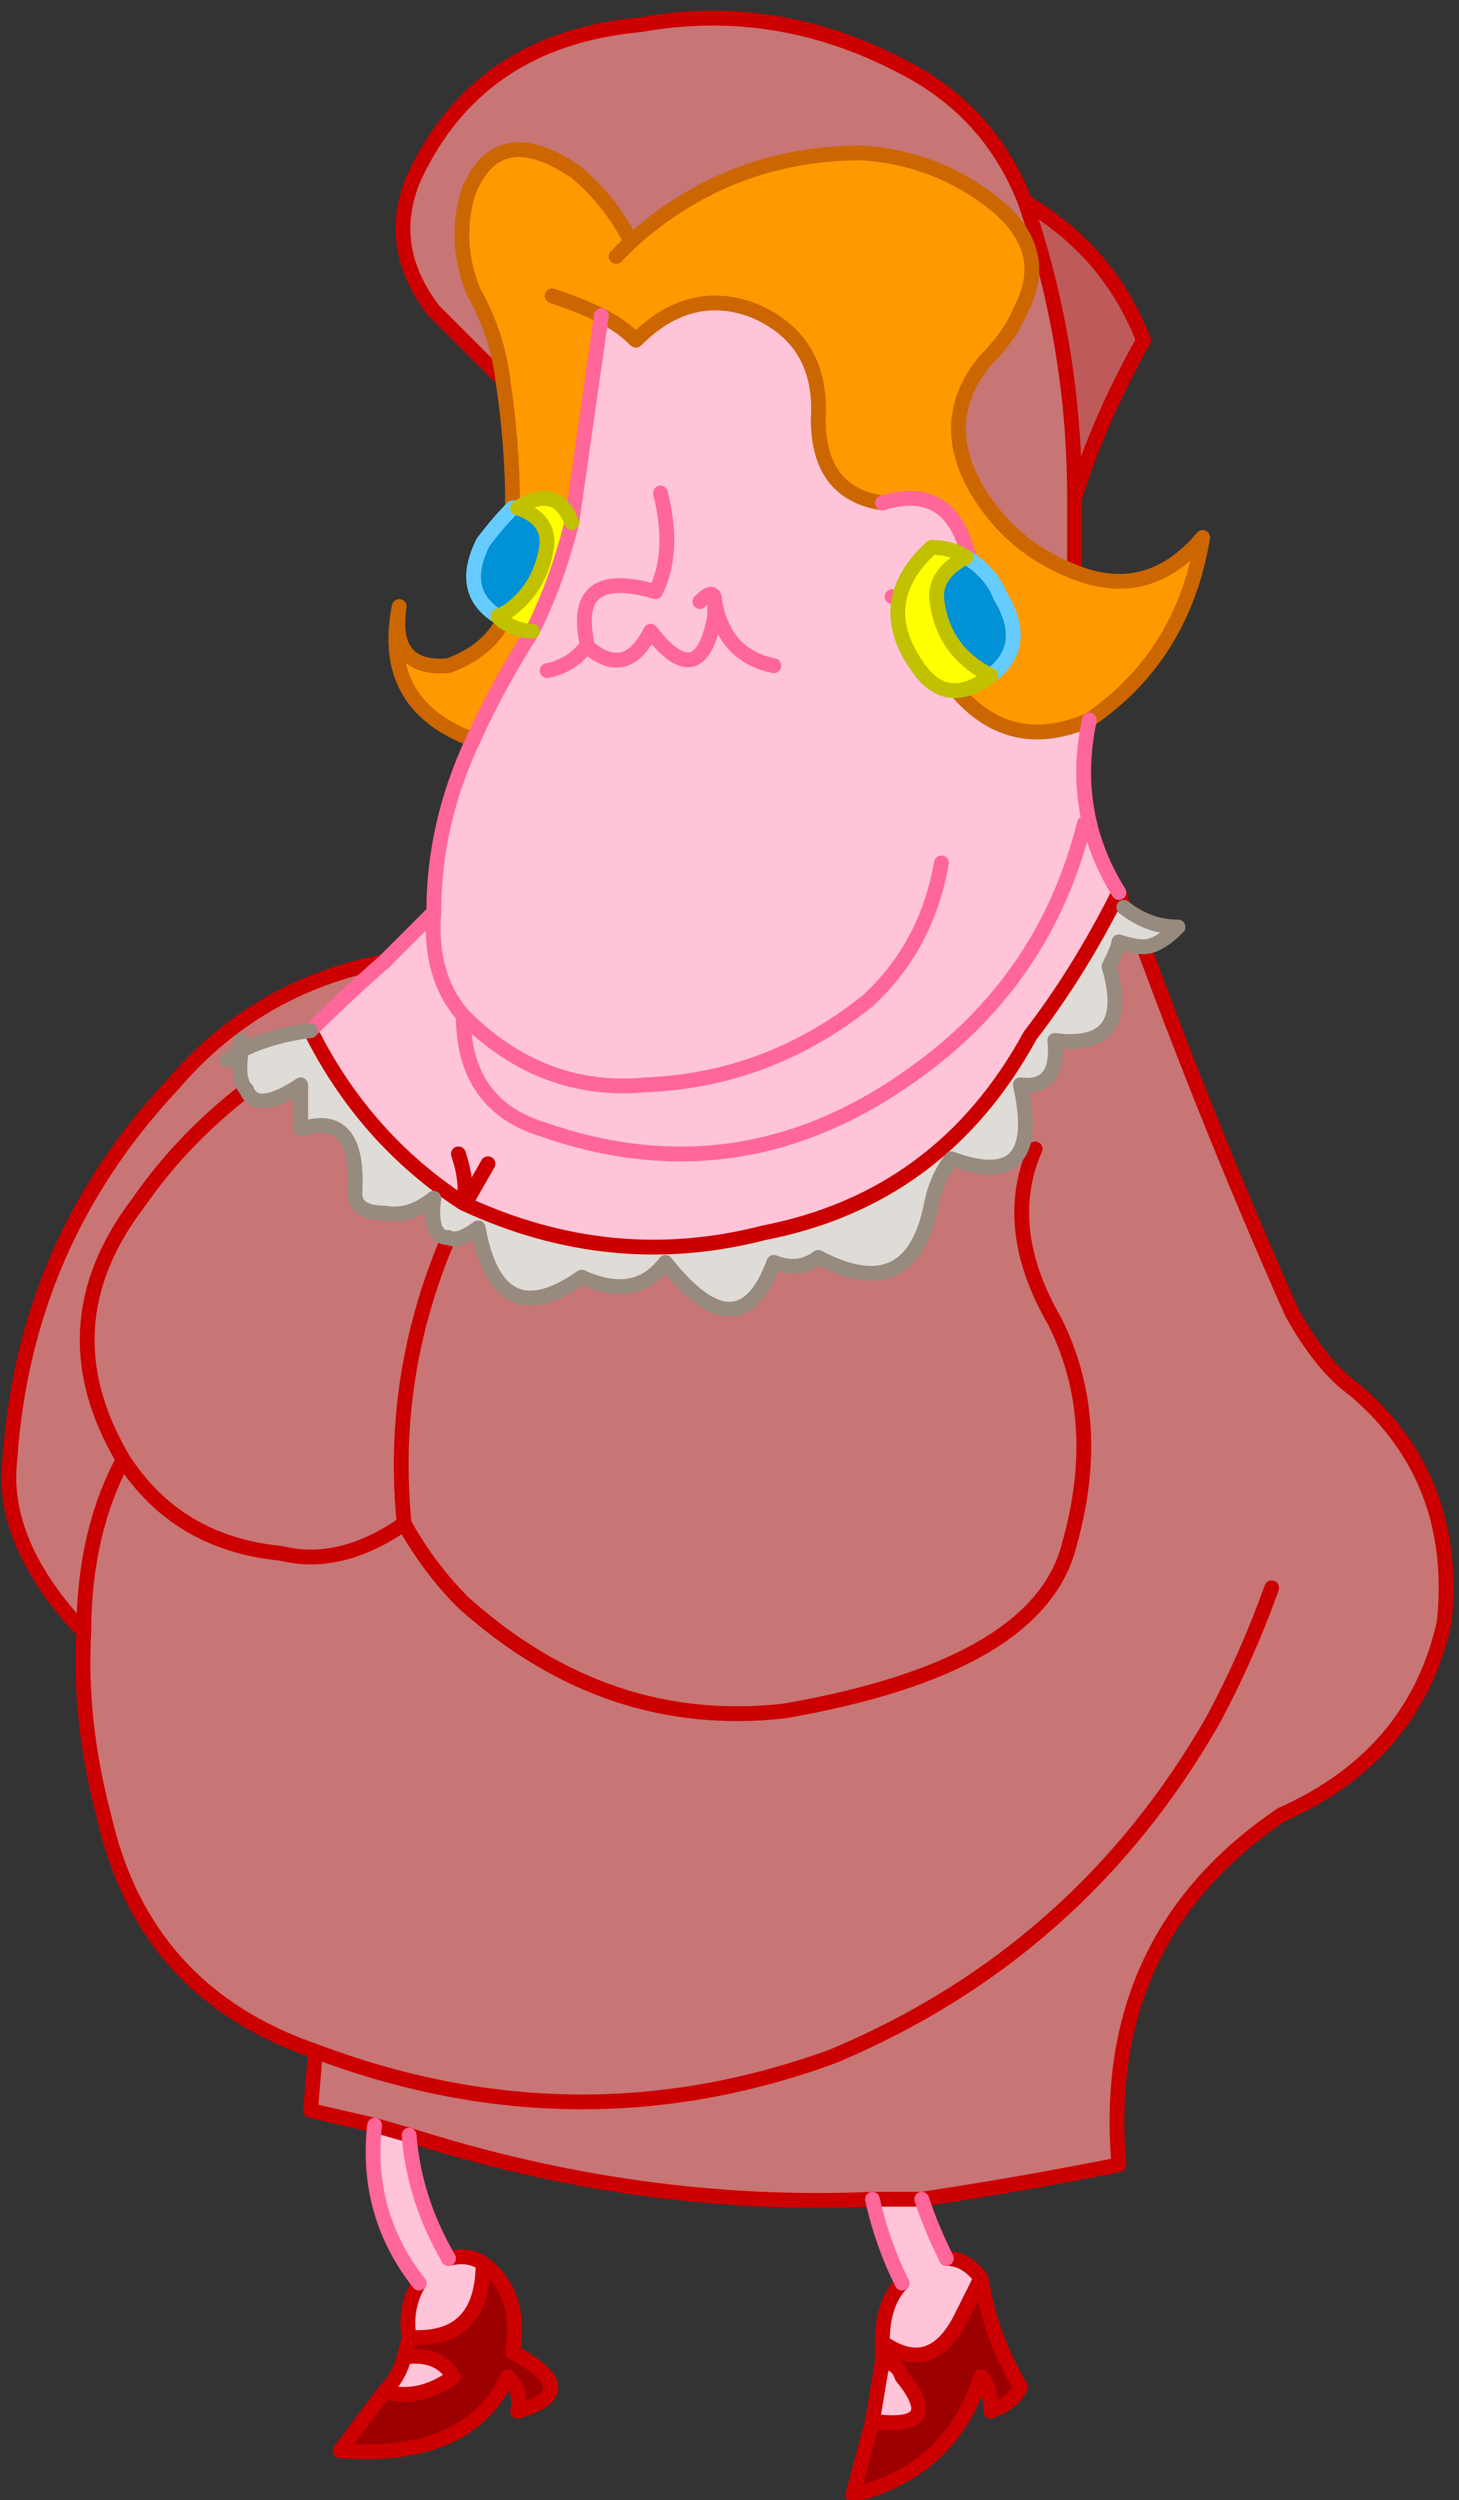
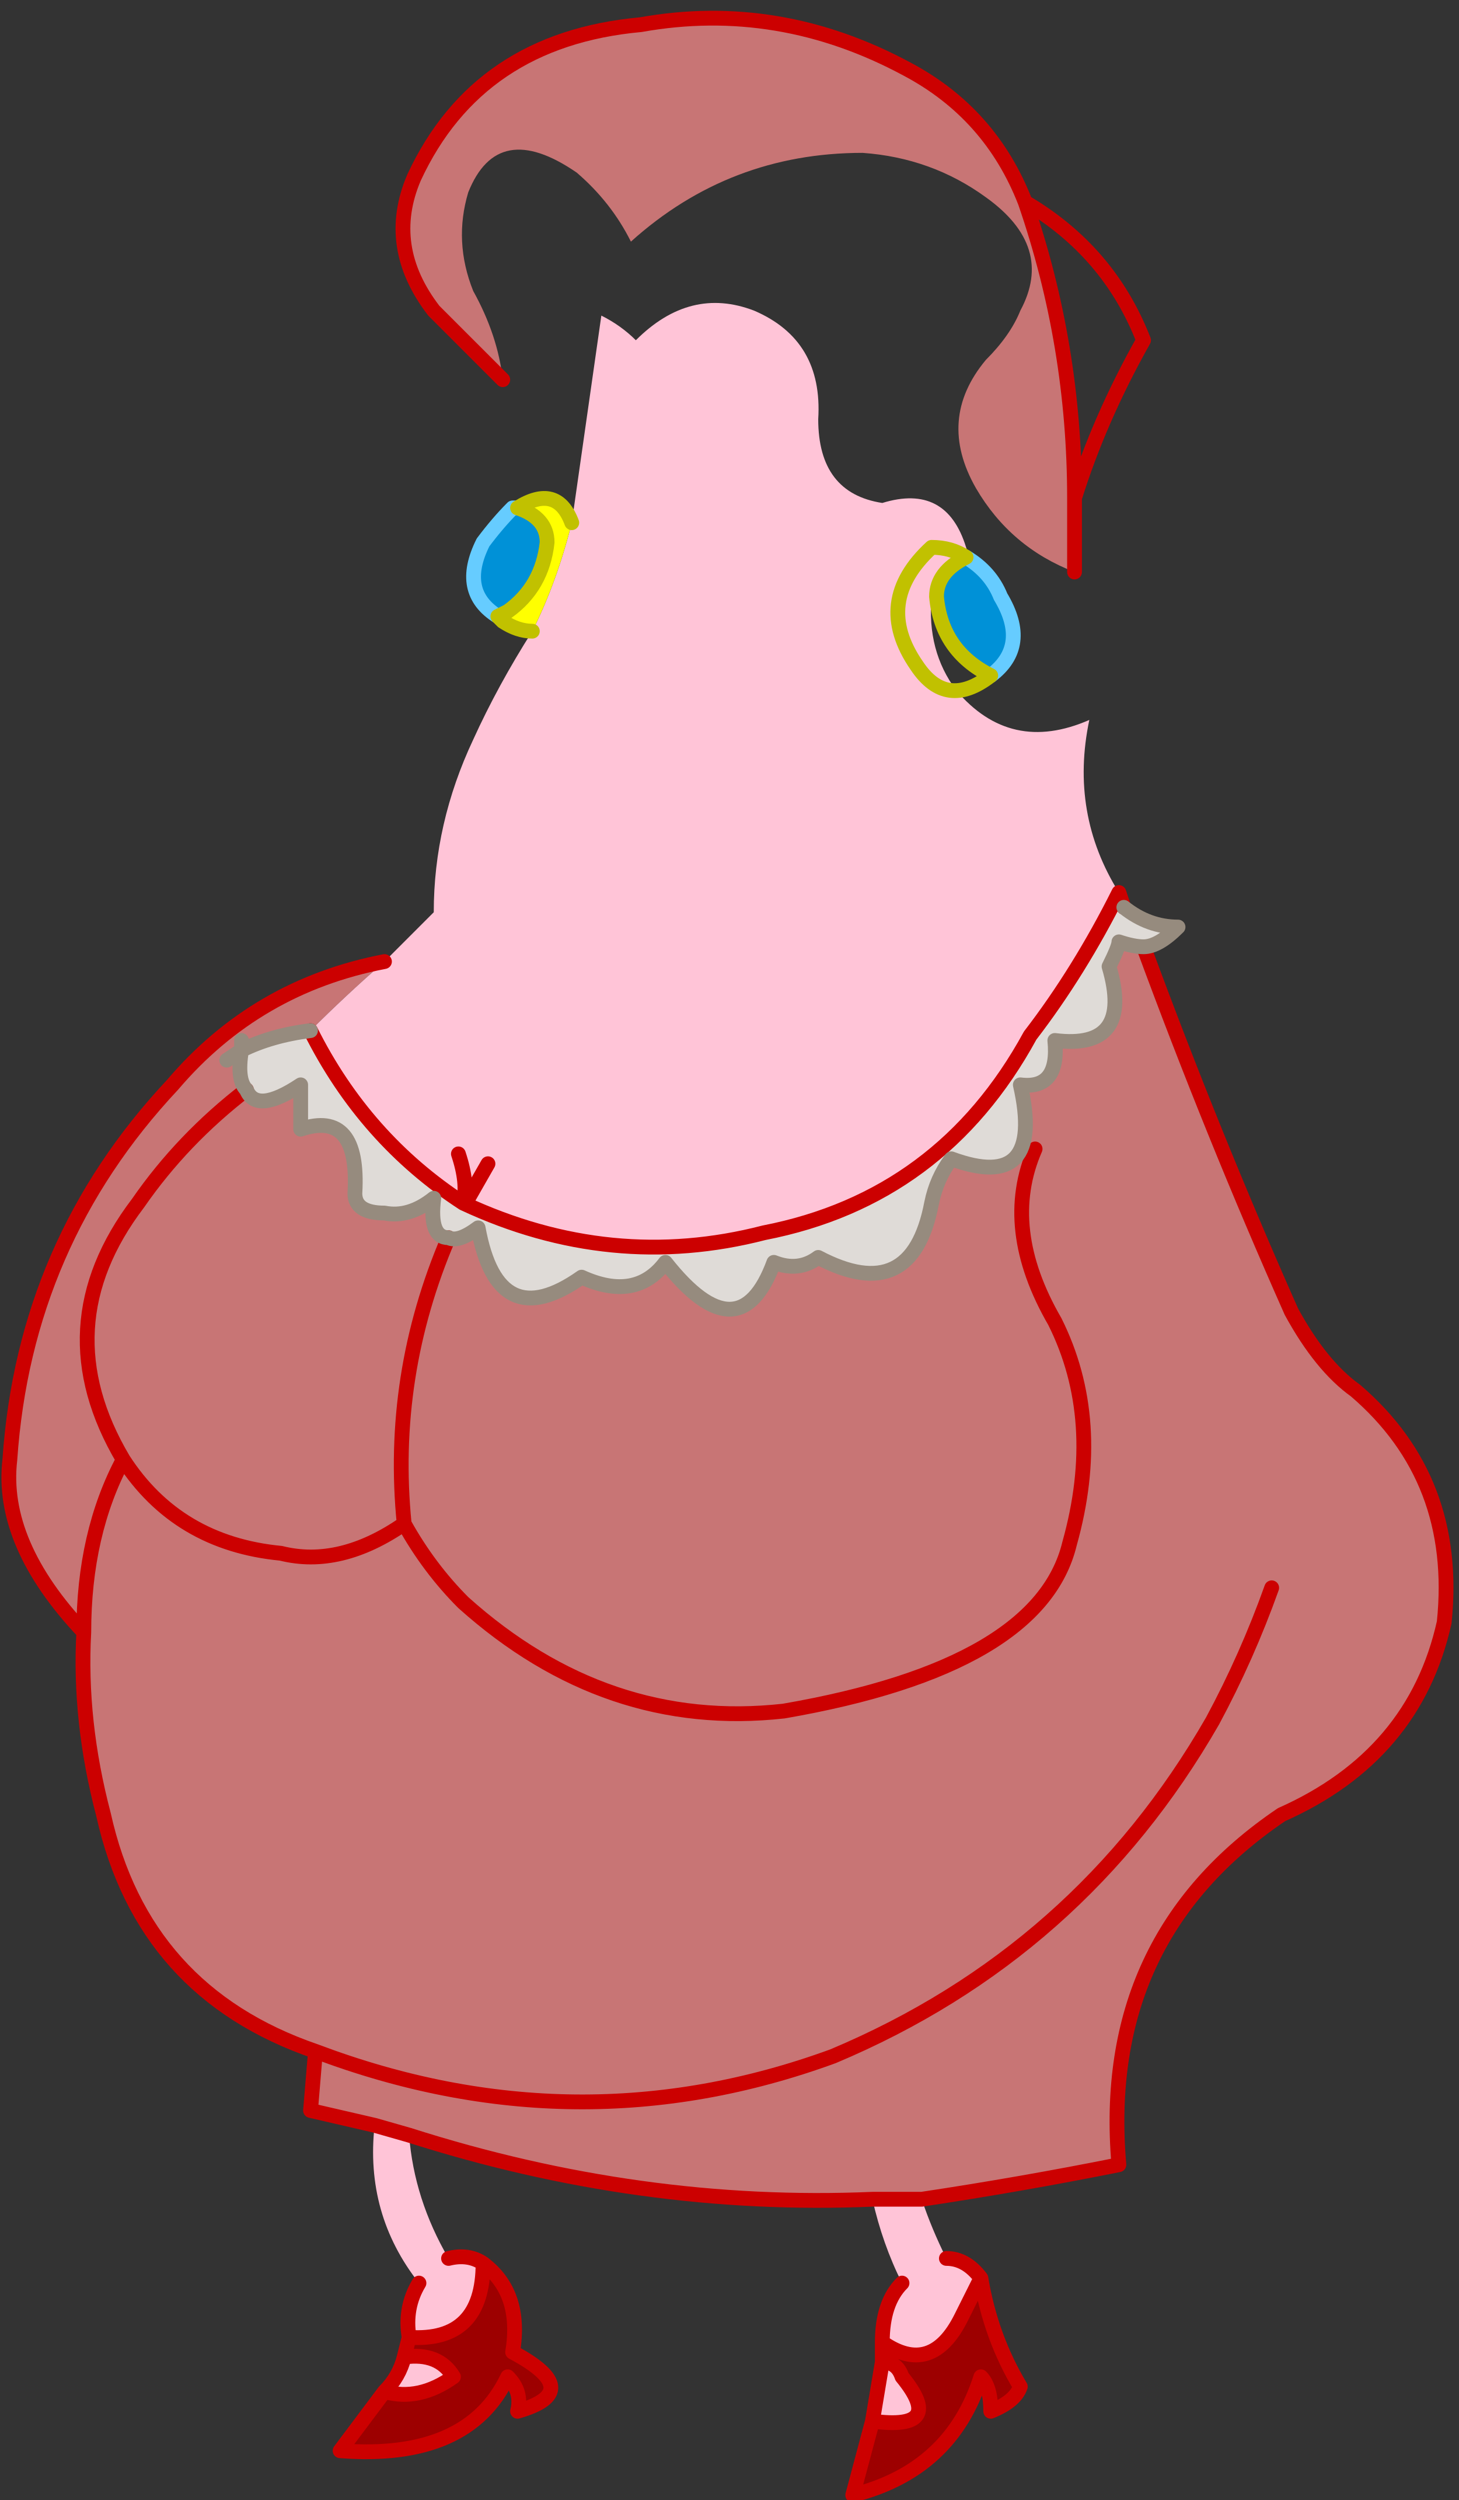
<svg xmlns="http://www.w3.org/2000/svg" height="25.35px" width="14.8px">
  <rect width="100%" height="100%" fill="#333333" stroke="none" />
  <g transform="matrix(1.0, 0.0, 0.0, 1.0, 7.4, 12.75)">
-     <path d="M3.0 -10.7 Q3.85 -10.2 4.2 -9.3 3.75 -8.5 3.5 -7.7 3.5 -9.25 3.0 -10.7" fill="#be5a5a" fill-rule="evenodd" stroke="none" />
    <path d="M3.5 -7.7 L3.5 -6.95 Q2.85 -7.2 2.5 -7.8 2.1 -8.5 2.6 -9.1 2.85 -9.35 2.95 -9.6 3.3 -10.25 2.6 -10.75 2.05 -11.15 1.35 -11.2 0.0 -11.2 -1.0 -10.3 -1.2 -10.7 -1.55 -11.0 -2.35 -11.55 -2.65 -10.8 -2.8 -10.3 -2.6 -9.8 -2.35 -9.35 -2.3 -8.9 -2.65 -9.25 -3.0 -9.6 -3.5 -10.25 -3.2 -10.95 -2.55 -12.35 -0.9 -12.5 0.5 -12.75 1.8 -12.05 2.65 -11.6 3.0 -10.7 3.5 -9.25 3.5 -7.7 M4.2 -3.15 Q4.9 -1.25 5.7 0.55 6.0 1.1 6.35 1.35 7.4 2.25 7.25 3.7 6.95 5.05 5.6 5.65 3.75 6.9 3.95 9.2 2.95 9.4 1.95 9.55 L1.45 9.55 Q-0.9 9.65 -3.25 8.9 L-3.6 8.8 -4.25 8.65 -4.2 8.05 Q-5.95 7.45 -6.35 5.65 -6.6 4.7 -6.55 3.8 -7.4 2.9 -7.3 2.05 -7.15 -0.15 -5.65 -1.75 -4.8 -2.75 -3.5 -3.0 -3.9 -2.65 -4.25 -2.3 -4.65 -2.25 -4.95 -2.1 -5.0 -1.8 -4.9 -1.7 -5.55 -1.2 -6.0 -0.55 -6.95 0.7 -6.15 2.05 -6.55 2.8 -6.55 3.8 -6.55 2.8 -6.15 2.05 -6.95 0.7 -6.0 -0.55 -5.55 -1.2 -4.9 -1.7 -4.8 -1.45 -4.35 -1.75 L-4.35 -1.3 Q-3.75 -1.5 -3.8 -0.65 -3.8 -0.45 -3.5 -0.45 -3.25 -0.4 -3.0 -0.6 -3.05 -0.2 -2.85 -0.2 -2.75 -0.15 -2.55 -0.3 -2.35 0.8 -1.5 0.2 -0.95 0.45 -0.65 0.05 0.1 1.0 0.45 0.05 0.7 0.15 0.9 0.0 1.85 0.5 2.05 -0.55 2.1 -0.8 2.25 -1.0 3.2 -0.65 2.95 -1.75 3.35 -1.7 3.3 -2.2 4.1 -2.1 3.85 -2.95 3.95 -3.15 3.95 -3.2 4.1 -3.15 4.2 -3.15 M3.1 -1.1 Q2.75 -0.3 3.3 0.65 3.8 1.65 3.45 2.9 3.15 4.15 0.55 4.6 -1.25 4.8 -2.7 3.5 -3.05 3.15 -3.3 2.7 -3.45 1.2 -2.85 -0.2 -3.45 1.2 -3.3 2.7 -3.05 3.15 -2.7 3.5 -1.25 4.8 0.55 4.6 3.15 4.15 3.45 2.9 3.8 1.65 3.3 0.65 2.75 -0.3 3.1 -1.1 M-5.1 -2.0 L-4.95 -2.1 -5.1 -2.0 M-4.95 -2.2 L-4.95 -2.1 -4.95 -2.2 M-3.3 2.7 Q-3.95 3.15 -4.55 3.0 -5.6 2.9 -6.15 2.05 -5.6 2.9 -4.55 3.0 -3.95 3.15 -3.3 2.7 M5.5 3.35 Q5.25 4.05 4.9 4.7 3.55 7.05 1.05 8.1 -1.55 9.05 -4.2 8.05 -1.55 9.05 1.05 8.1 3.55 7.05 4.9 4.7 5.25 4.05 5.5 3.35" fill="#c87575" fill-rule="evenodd" stroke="none" />
-     <path d="M3.5 -6.95 Q4.25 -6.65 4.8 -7.3 4.6 -6.1 3.65 -5.45 2.85 -5.1 2.3 -5.75 2.0 -6.15 2.05 -6.7 2.6 -6.65 2.4 -7.2 2.2 -7.85 1.55 -7.65 0.9 -7.75 0.9 -8.5 0.95 -9.3 0.25 -9.6 -0.4 -9.85 -0.95 -9.3 -1.1 -9.45 -1.3 -9.55 -1.45 -8.5 -1.6 -7.45 -1.75 -7.85 -2.15 -7.6 L-2.2 -7.6 Q-2.2 -8.25 -2.3 -8.9 -2.35 -9.35 -2.6 -9.8 -2.8 -10.3 -2.65 -10.8 -2.35 -11.55 -1.55 -11.0 -1.2 -10.7 -1.0 -10.3 0.0 -11.2 1.35 -11.2 2.05 -11.15 2.6 -10.75 3.3 -10.25 2.95 -9.6 2.85 -9.35 2.6 -9.1 2.1 -8.5 2.5 -7.8 2.85 -7.2 3.5 -6.95 M-2.6 -5.25 Q-3.55 -5.6 -3.35 -6.6 -3.45 -5.95 -2.85 -6.0 -2.45 -6.15 -2.3 -6.45 -2.15 -6.35 -2.0 -6.35 -2.35 -5.8 -2.6 -5.25 M-1.8 -9.75 Q-1.5 -9.65 -1.3 -9.55 -1.5 -9.65 -1.8 -9.75 M-1.15 -10.15 L-1.0 -10.3 -1.15 -10.15" fill="#ff9900" fill-rule="evenodd" stroke="none" />
    <path d="M3.65 -5.45 Q3.45 -4.5 3.95 -3.7 3.55 -2.9 3.05 -2.25 2.15 -0.6 0.35 -0.25 -1.2 0.15 -2.7 -0.55 -3.7 -1.2 -4.25 -2.3 -3.9 -2.65 -3.5 -3.0 L-3.0 -3.5 Q-3.0 -4.4 -2.6 -5.25 -2.35 -5.8 -2.0 -6.35 -1.75 -6.85 -1.6 -7.45 -1.45 -8.5 -1.3 -9.55 -1.1 -9.45 -0.95 -9.3 -0.4 -9.85 0.25 -9.6 0.95 -9.3 0.9 -8.5 0.9 -7.75 1.55 -7.65 2.2 -7.85 2.4 -7.2 2.6 -6.65 2.05 -6.7 L1.65 -6.7 2.05 -6.7 Q2.0 -6.15 2.3 -5.75 2.85 -5.1 3.65 -5.45 M1.95 9.55 Q2.05 9.85 2.2 10.15 2.4 10.15 2.55 10.35 L2.35 10.75 Q2.05 11.35 1.55 11.0 1.55 10.6 1.75 10.4 1.55 10.0 1.45 9.55 L1.95 9.55 M1.45 11.8 Q1.5 11.5 1.55 11.2 1.7 11.2 1.75 11.35 2.2 11.9 1.45 11.8 M-3.25 8.9 Q-3.2 9.55 -2.85 10.15 -2.65 10.1 -2.5 10.2 -2.5 11.0 -3.25 10.95 -3.3 10.65 -3.15 10.4 -3.7 9.7 -3.6 8.8 L-3.25 8.9 M-3.5 11.5 Q-3.35 11.35 -3.3 11.15 -2.95 11.1 -2.8 11.35 -3.15 11.6 -3.5 11.5 M-3.0 -3.5 Q-3.05 -2.85 -2.7 -2.45 -2.7 -1.55 -1.9 -1.3 0.1 -0.6 1.85 -1.85 3.2 -2.8 3.6 -4.4 3.2 -2.8 1.85 -1.85 0.1 -0.6 -1.9 -1.3 -2.7 -1.55 -2.7 -2.45 -3.05 -2.85 -3.0 -3.5 M2.15 -4.0 Q2.0 -3.15 1.4 -2.6 0.4 -1.8 -0.85 -1.75 -1.9 -1.65 -2.7 -2.45 -1.9 -1.65 -0.85 -1.75 0.4 -1.8 1.4 -2.6 2.0 -3.15 2.15 -4.0 M-1.85 -5.95 Q-1.6 -6.0 -1.45 -6.2 -1.05 -5.85 -0.8 -6.35 -0.3 -5.7 -0.15 -6.5 L-0.15 -6.65 Q-0.05 -6.1 0.45 -6.0 -0.05 -6.1 -0.15 -6.65 L-0.15 -6.5 Q-0.3 -5.7 -0.8 -6.35 -1.05 -5.85 -1.45 -6.2 -1.6 -6.0 -1.85 -5.95 M-0.3 -6.65 Q-0.15 -6.8 -0.15 -6.65 -0.15 -6.8 -0.3 -6.65 M-1.45 -6.2 L-1.45 -6.25 Q-1.6 -7.0 -0.75 -6.75 -0.55 -7.15 -0.7 -7.75 -0.55 -7.15 -0.75 -6.75 -1.6 -7.0 -1.45 -6.25 L-1.45 -6.2 M-2.75 -1.05 Q-2.65 -0.75 -2.7 -0.55 -2.65 -0.75 -2.75 -1.05 M-2.65 -0.6 L-2.45 -0.95 -2.65 -0.6 M2.2 10.15 Q2.15 10.15 2.2 10.15" fill="#ffc4d7" fill-rule="evenodd" stroke="none" />
    <path d="M3.95 -3.7 L4.0 -3.55 Q4.25 -3.35 4.55 -3.35 4.35 -3.15 4.2 -3.15 4.1 -3.15 3.95 -3.2 3.95 -3.15 3.85 -2.95 4.1 -2.1 3.3 -2.2 3.35 -1.7 2.95 -1.75 3.2 -0.65 2.25 -1.0 2.1 -0.8 2.05 -0.55 1.85 0.5 0.9 0.0 0.7 0.15 0.45 0.05 0.1 1.0 -0.65 0.05 -0.95 0.45 -1.5 0.2 -2.35 0.8 -2.55 -0.3 -2.75 -0.15 -2.85 -0.2 -3.05 -0.2 -3.0 -0.6 -3.25 -0.4 -3.5 -0.45 -3.8 -0.45 -3.8 -0.65 -3.75 -1.5 -4.35 -1.3 L-4.35 -1.75 Q-4.8 -1.45 -4.9 -1.7 -5.0 -1.8 -4.95 -2.1 -4.65 -2.25 -4.25 -2.3 -3.7 -1.2 -2.7 -0.55 -1.2 0.15 0.35 -0.25 2.15 -0.6 3.05 -2.25 3.55 -2.9 3.95 -3.7" fill="#dfdbd7" fill-rule="evenodd" stroke="none" />
    <path d="M2.55 10.35 Q2.65 10.95 2.95 11.45 2.9 11.6 2.65 11.7 2.65 11.45 2.55 11.35 2.25 12.3 1.25 12.55 L1.45 11.8 Q2.2 11.9 1.75 11.35 1.7 11.2 1.55 11.2 L1.55 11.0 Q2.05 11.35 2.35 10.75 L2.55 10.35 M-2.5 10.2 Q-2.1 10.5 -2.2 11.1 -1.45 11.5 -2.15 11.7 -2.1 11.5 -2.25 11.35 -2.65 12.2 -3.95 12.1 L-3.5 11.5 Q-3.15 11.6 -2.8 11.35 -2.95 11.1 -3.3 11.15 L-3.25 10.95 Q-2.5 11.0 -2.5 10.2" fill="#9d0000" fill-rule="evenodd" stroke="none" />
    <path d="M-2.35 -6.5 Q-2.75 -6.75 -2.5 -7.25 -2.35 -7.45 -2.2 -7.6 L-2.15 -7.6 Q-1.85 -7.5 -1.85 -7.25 -1.9 -6.8 -2.25 -6.55 L-2.35 -6.5" fill="#0091d7" fill-rule="evenodd" stroke="none" />
    <path d="M-1.6 -7.45 Q-1.75 -6.85 -2.0 -6.35 -2.15 -6.35 -2.3 -6.45 L-2.25 -6.55 Q-1.9 -6.8 -1.85 -7.25 -1.85 -7.5 -2.15 -7.6 -1.75 -7.85 -1.6 -7.45" fill="#ffff00" fill-rule="evenodd" stroke="none" />
    <path d="M3.0 -10.7 Q3.85 -10.2 4.2 -9.3 3.75 -8.5 3.5 -7.7 L3.5 -6.95 M3.95 -3.7 L4.0 -3.55 M4.2 -3.15 Q4.9 -1.25 5.7 0.55 6.0 1.1 6.35 1.35 7.4 2.25 7.25 3.7 6.95 5.05 5.6 5.65 3.75 6.9 3.95 9.2 2.95 9.4 1.95 9.55 L1.45 9.55 Q-0.9 9.65 -3.25 8.9 L-3.6 8.8 -4.25 8.65 -4.2 8.05 Q-5.95 7.45 -6.35 5.65 -6.6 4.7 -6.55 3.8 -7.4 2.9 -7.3 2.05 -7.15 -0.15 -5.65 -1.75 -4.8 -2.75 -3.5 -3.0 M2.2 10.15 Q2.4 10.15 2.55 10.35 2.65 10.95 2.95 11.45 2.9 11.6 2.65 11.7 2.65 11.45 2.55 11.35 2.25 12.3 1.25 12.55 L1.45 11.8 Q1.5 11.5 1.55 11.2 L1.55 11.0 Q1.55 10.6 1.75 10.4 M-2.85 10.15 Q-2.65 10.1 -2.5 10.2 -2.1 10.5 -2.2 11.1 -1.45 11.5 -2.15 11.7 -2.1 11.5 -2.25 11.35 -2.65 12.2 -3.95 12.1 L-3.5 11.5 Q-3.35 11.35 -3.3 11.15 L-3.25 10.95 Q-3.3 10.65 -3.15 10.4 M-2.3 -8.9 Q-2.65 -9.25 -3.0 -9.6 -3.5 -10.25 -3.2 -10.95 -2.55 -12.35 -0.9 -12.5 0.5 -12.75 1.8 -12.05 2.65 -11.6 3.0 -10.7 3.5 -9.25 3.5 -7.7 M-2.7 -0.55 Q-1.2 0.15 0.35 -0.25 2.15 -0.6 3.05 -2.25 3.55 -2.9 3.95 -3.7 M-2.85 -0.2 Q-3.45 1.2 -3.3 2.7 -3.05 3.15 -2.7 3.5 -1.25 4.8 0.55 4.6 3.15 4.15 3.45 2.9 3.8 1.65 3.3 0.65 2.75 -0.3 3.1 -1.1 M-6.55 3.8 Q-6.55 2.8 -6.15 2.05 -6.95 0.7 -6.0 -0.55 -5.55 -1.2 -4.9 -1.7 M-4.25 -2.3 Q-3.7 -1.2 -2.7 -0.55 -2.65 -0.75 -2.75 -1.05 M-2.45 -0.95 L-2.65 -0.6 M-6.15 2.05 Q-5.6 2.9 -4.55 3.0 -3.95 3.15 -3.3 2.7 M-4.2 8.05 Q-1.55 9.05 1.05 8.1 3.55 7.05 4.9 4.7 5.25 4.05 5.5 3.35 M-3.3 11.15 Q-2.95 11.1 -2.8 11.35 -3.15 11.6 -3.5 11.5 M-2.5 10.2 Q-2.5 11.0 -3.25 10.95 M2.2 10.15 Q2.15 10.15 2.2 10.15 M1.45 11.8 Q2.2 11.9 1.75 11.35 1.7 11.2 1.55 11.2 M2.55 10.35 L2.35 10.75 Q2.05 11.35 1.55 11.0" fill="none" stroke="#cc0000" stroke-linecap="round" stroke-linejoin="round" stroke-width="0.15" />
-     <path d="M3.5 -6.95 Q4.25 -6.65 4.8 -7.3 4.6 -6.1 3.65 -5.45 2.85 -5.1 2.3 -5.75 2.0 -6.15 2.05 -6.7 M-2.6 -5.25 Q-3.55 -5.6 -3.35 -6.6 -3.45 -5.95 -2.85 -6.0 -2.45 -6.15 -2.3 -6.45 M-2.2 -7.6 Q-2.2 -8.25 -2.3 -8.9 -2.35 -9.35 -2.6 -9.8 -2.8 -10.3 -2.65 -10.8 -2.35 -11.55 -1.55 -11.0 -1.2 -10.7 -1.0 -10.3 0.0 -11.2 1.35 -11.2 2.05 -11.15 2.6 -10.75 3.3 -10.25 2.95 -9.6 2.85 -9.35 2.6 -9.1 2.1 -8.5 2.5 -7.8 2.85 -7.2 3.5 -6.95 M1.55 -7.65 Q0.9 -7.75 0.9 -8.5 0.95 -9.3 0.25 -9.6 -0.4 -9.85 -0.95 -9.3 -1.1 -9.45 -1.3 -9.55 -1.5 -9.65 -1.8 -9.75 M-1.0 -10.3 L-1.15 -10.15" fill="none" stroke="#cc6600" stroke-linecap="round" stroke-linejoin="round" stroke-width="0.15" />
-     <path d="M3.65 -5.45 Q3.45 -4.5 3.95 -3.7 M1.95 9.55 Q2.05 9.85 2.2 10.15 M1.75 10.4 Q1.55 10.0 1.45 9.55 M-3.25 8.9 Q-3.2 9.55 -2.85 10.15 M-3.15 10.4 Q-3.7 9.7 -3.6 8.8 M-3.5 -3.0 L-3.0 -3.5 Q-3.0 -4.4 -2.6 -5.25 -2.35 -5.8 -2.0 -6.35 -1.75 -6.85 -1.6 -7.45 -1.45 -8.5 -1.3 -9.55 M2.05 -6.7 Q2.6 -6.65 2.4 -7.2 2.2 -7.85 1.55 -7.65 M2.05 -6.7 L1.65 -6.7 M3.6 -4.4 Q3.2 -2.8 1.85 -1.85 0.1 -0.6 -1.9 -1.3 -2.7 -1.55 -2.7 -2.45 -3.05 -2.85 -3.0 -3.5 M0.45 -6.0 Q-0.05 -6.1 -0.15 -6.65 L-0.15 -6.5 Q-0.3 -5.7 -0.8 -6.35 -1.05 -5.85 -1.45 -6.2 -1.6 -6.0 -1.85 -5.95 M-2.7 -2.45 Q-1.9 -1.65 -0.85 -1.75 0.4 -1.8 1.4 -2.6 2.0 -3.15 2.15 -4.0 M-0.7 -7.75 Q-0.55 -7.15 -0.75 -6.75 -1.6 -7.0 -1.45 -6.25 L-1.45 -6.2 M-0.15 -6.65 Q-0.15 -6.8 -0.3 -6.65 M-4.25 -2.3 Q-3.9 -2.65 -3.5 -3.0" fill="none" stroke="#ff6699" stroke-linecap="round" stroke-linejoin="round" stroke-width="0.15" />
    <path d="M4.0 -3.55 Q4.25 -3.35 4.55 -3.35 4.35 -3.15 4.2 -3.15 4.1 -3.15 3.95 -3.2 3.95 -3.15 3.85 -2.95 4.1 -2.1 3.3 -2.2 3.35 -1.7 2.95 -1.75 3.2 -0.65 2.25 -1.0 2.1 -0.8 2.05 -0.55 1.85 0.5 0.9 0.0 0.7 0.15 0.45 0.05 0.1 1.0 -0.65 0.05 -0.95 0.45 -1.5 0.2 -2.35 0.8 -2.55 -0.3 -2.75 -0.15 -2.85 -0.2 -3.05 -0.2 -3.0 -0.6 -3.25 -0.4 -3.5 -0.45 -3.8 -0.45 -3.8 -0.65 -3.75 -1.5 -4.35 -1.3 L-4.35 -1.75 Q-4.8 -1.45 -4.9 -1.7 -5.0 -1.8 -4.95 -2.1 L-5.1 -2.0 M-4.95 -2.1 Q-4.65 -2.25 -4.25 -2.3 M-4.95 -2.1 L-4.95 -2.2" fill="none" stroke="#968b7e" stroke-linecap="round" stroke-linejoin="round" stroke-width="0.15" />
    <path d="M-2.35 -6.5 Q-2.75 -6.75 -2.5 -7.25 -2.35 -7.45 -2.2 -7.6 L-2.15 -7.6" fill="none" stroke="#66ccff" stroke-linecap="round" stroke-linejoin="round" stroke-width="0.15" />
    <path d="M-2.3 -6.45 L-2.35 -6.5 -2.25 -6.55 Q-1.9 -6.8 -1.85 -7.25 -1.85 -7.5 -2.15 -7.6 -1.75 -7.85 -1.6 -7.45 M-2.0 -6.35 Q-2.15 -6.35 -2.3 -6.45" fill="none" stroke="#c1c100" stroke-linecap="round" stroke-linejoin="round" stroke-width="0.15" />
-     <path d="M2.65 -5.9 Q2.2 -5.55 1.9 -6.0 1.45 -6.65 2.05 -7.2 2.25 -7.2 2.4 -7.1 2.1 -6.95 2.1 -6.7 2.15 -6.15 2.65 -5.9" fill="#ffff00" fill-rule="evenodd" stroke="none" />
    <path d="M2.4 -7.1 Q2.65 -6.95 2.75 -6.7 3.05 -6.2 2.65 -5.9 2.15 -6.15 2.1 -6.7 2.1 -6.95 2.4 -7.1" fill="#0091d7" fill-rule="evenodd" stroke="none" />
    <path d="M2.4 -7.1 Q2.65 -6.95 2.75 -6.7 3.05 -6.2 2.65 -5.9" fill="none" stroke="#66ccff" stroke-linecap="round" stroke-linejoin="round" stroke-width="0.15" />
    <path d="M2.65 -5.9 Q2.2 -5.55 1.9 -6.0 1.45 -6.65 2.05 -7.2 2.25 -7.2 2.4 -7.1 2.1 -6.95 2.1 -6.7 2.15 -6.15 2.65 -5.9" fill="none" stroke="#c1c100" stroke-linecap="round" stroke-linejoin="round" stroke-width="0.15" />
  </g>
</svg>